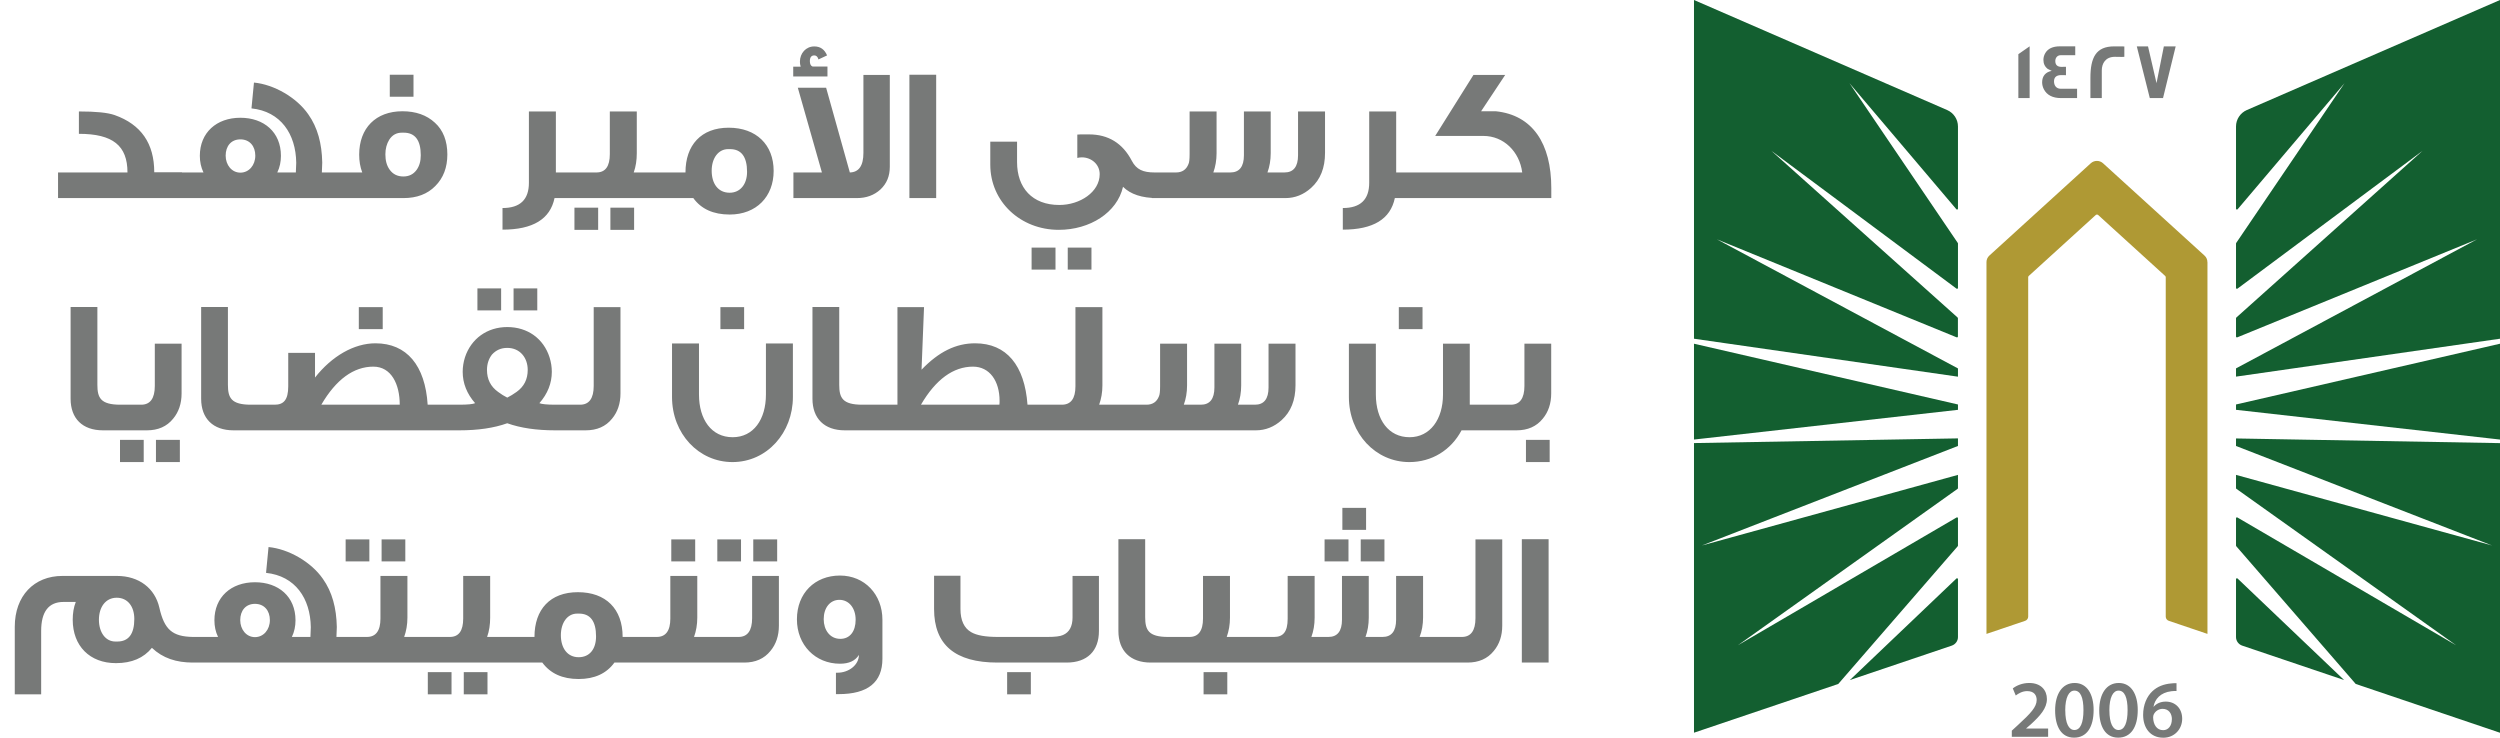
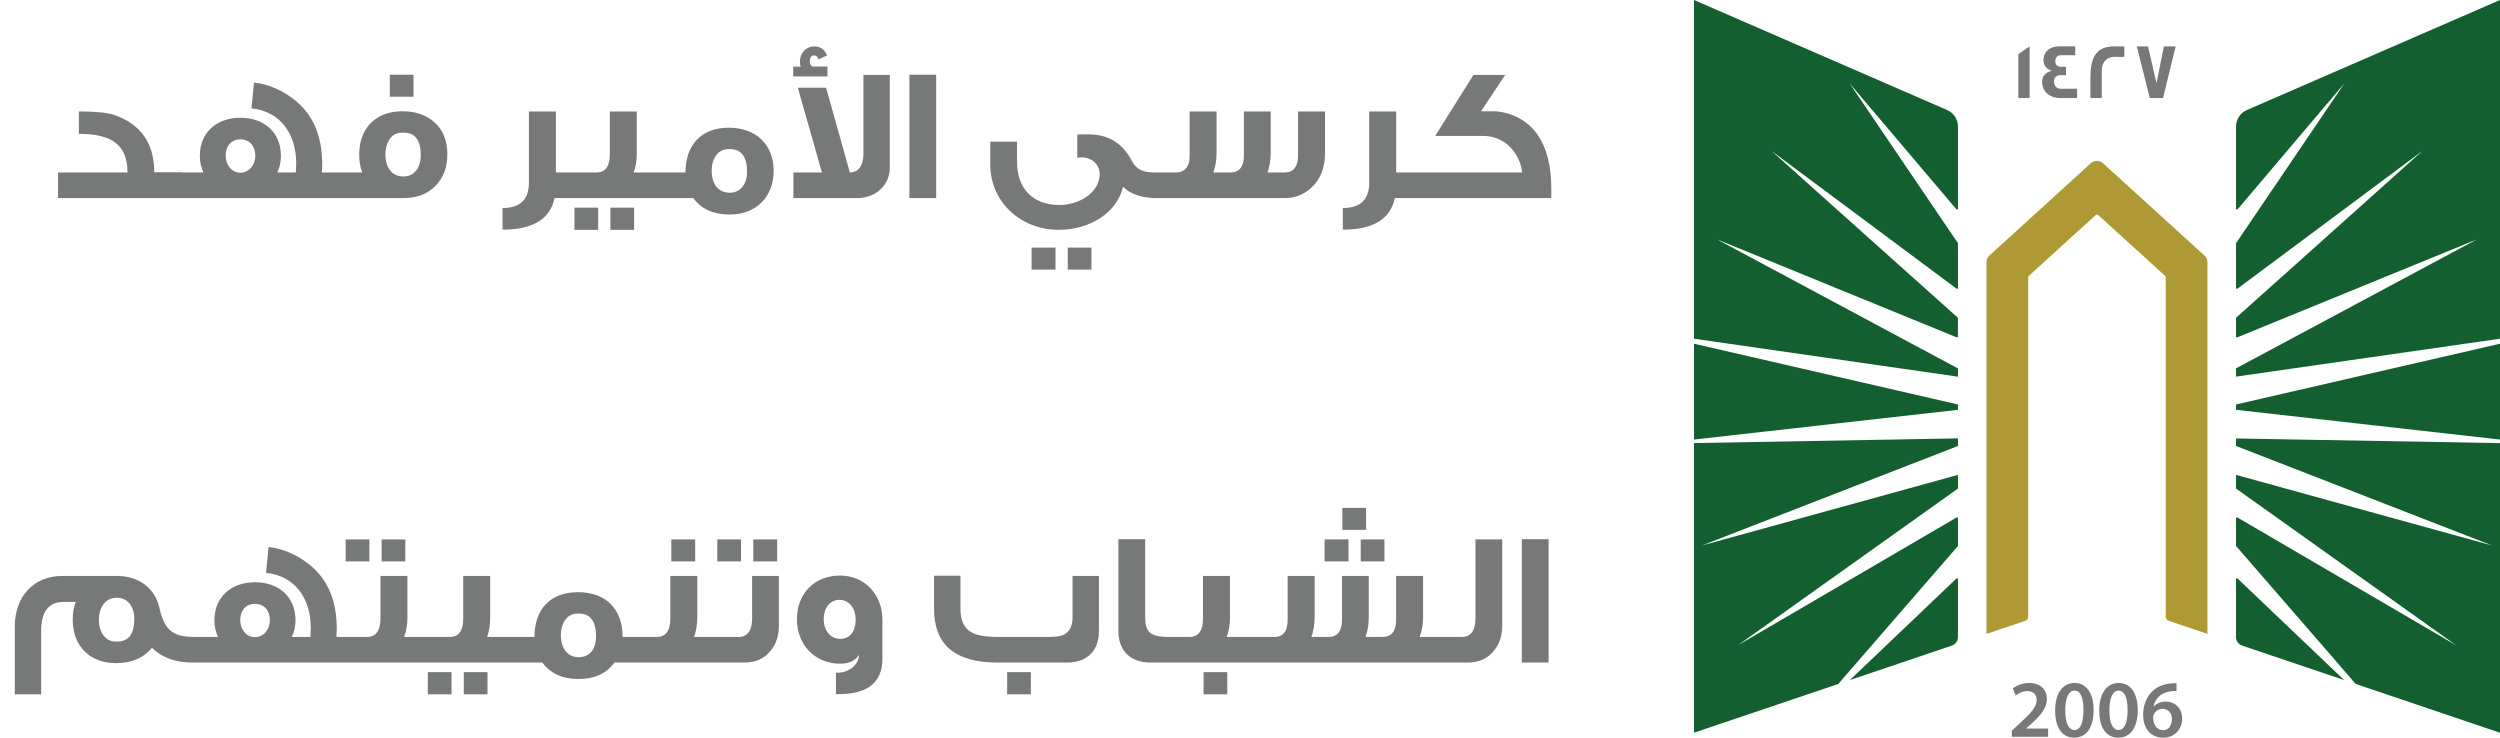
<svg xmlns="http://www.w3.org/2000/svg" width="183" height="54" viewBox="0 0 183 54" fill="none">
  <path d="M13.321 14.5H4.249V12.624H9.331C9.331 10.664 8.267 9.796 5.775 9.796V8.158C7.007 8.158 7.875 8.242 8.393 8.424C10.325 9.11 11.291 10.496 11.291 12.61H13.321V14.5ZM24.82 14.5H12.878V12.624H14.894C14.712 12.246 14.628 11.84 14.628 11.406C14.628 9.712 15.846 8.62 17.596 8.62C19.318 8.62 20.564 9.67 20.564 11.406C20.564 11.84 20.48 12.246 20.298 12.624H21.656L21.684 11.91C21.656 9.81 20.55 8.158 18.408 7.934L18.59 6.044C20.06 6.184 21.712 7.136 22.566 8.368C23.252 9.334 23.56 10.51 23.588 11.896L23.56 12.624H24.82V14.5ZM18.688 11.392C18.688 10.706 18.282 10.202 17.596 10.202C16.91 10.202 16.518 10.706 16.518 11.392C16.518 12.078 16.966 12.638 17.596 12.638C18.226 12.638 18.688 12.092 18.688 11.392ZM30.268 7.08H28.532V5.47H30.268V7.08ZM32.746 11.308C32.746 12.26 32.452 13.03 31.864 13.618C31.29 14.206 30.506 14.5 29.54 14.5H24.416V12.624H26.516C26.362 12.218 26.292 11.784 26.292 11.322C26.292 9.376 27.51 8.144 29.456 8.144C30.436 8.144 31.234 8.424 31.836 8.984C32.438 9.53 32.746 10.314 32.746 11.308ZM30.8 11.364C30.8 10.258 30.38 9.712 29.554 9.712H29.414C29.022 9.712 28.714 9.88 28.49 10.23C28.308 10.524 28.21 10.888 28.21 11.294C28.21 11.756 28.308 12.12 28.518 12.414C28.756 12.75 29.092 12.918 29.526 12.918C29.932 12.918 30.254 12.764 30.492 12.442C30.702 12.148 30.8 11.798 30.8 11.364ZM42.762 14.5H40.592C40.27 16.04 39.01 16.81 36.784 16.81V15.228C38.072 15.228 38.716 14.612 38.716 13.38V8.158H40.69V12.624H42.762V14.5ZM48.671 14.5H42.371V12.624H43.659C44.317 12.624 44.639 12.176 44.639 11.28V8.158H46.613V11.21C46.613 11.728 46.543 12.19 46.389 12.624H48.671V14.5ZM46.417 16.824H44.681V15.2H46.417V16.824ZM43.785 16.824H42.049V15.2H43.785V16.824ZM56.631 12.512C56.631 14.388 55.371 15.704 53.411 15.704C52.221 15.704 51.325 15.298 50.751 14.5H48.231V12.624H50.177C50.177 10.622 51.325 9.348 53.341 9.348C55.357 9.348 56.631 10.594 56.631 12.512ZM54.685 12.582C54.685 11.476 54.265 10.916 53.439 10.916H53.299C52.585 10.916 52.095 11.574 52.095 12.498C52.095 13.45 52.571 14.108 53.411 14.108C54.181 14.108 54.685 13.492 54.685 12.582ZM65.134 12.204C65.134 12.89 64.91 13.436 64.448 13.87C63.986 14.29 63.412 14.5 62.726 14.5H58.078V12.624H60.164L58.4 6.422H60.472L62.208 12.624C62.866 12.61 63.202 12.134 63.202 11.196V5.484H65.134V12.204ZM60.57 5.596H58.064V4.882H58.61C58.568 4.756 58.554 4.63 58.554 4.518C58.554 3.888 59.002 3.398 59.604 3.398C60.052 3.398 60.36 3.622 60.542 4.056L59.912 4.35C59.856 4.154 59.758 4.056 59.604 4.056C59.394 4.056 59.282 4.196 59.282 4.476C59.282 4.686 59.352 4.826 59.478 4.868H60.57V5.596ZM68.528 14.5H66.568V5.47H68.528V14.5ZM84.823 14.5H84.725C83.591 14.5 82.751 14.22 82.205 13.674C81.771 15.564 79.783 16.824 77.501 16.824C74.701 16.824 72.489 14.766 72.489 12.05V10.37H74.449V11.868C74.449 13.744 75.555 15.004 77.543 15.004C79.055 15.004 80.497 14.052 80.497 12.75C80.497 12.008 79.867 11.518 79.195 11.518C79.083 11.518 78.971 11.532 78.859 11.56V9.852C78.859 9.838 79.139 9.838 79.713 9.838C81.127 9.838 82.177 10.482 82.849 11.77C83.185 12.414 83.675 12.624 84.515 12.624H84.823V14.5ZM79.895 19.736H78.159V18.126H79.895V19.736ZM77.263 19.736H75.513V18.126H77.263V19.736ZM84.322 14.5V12.624H86.085C86.534 12.624 86.841 12.414 86.996 12.008C87.052 11.896 87.079 11.658 87.079 11.28V8.158H89.053V11.21C89.053 11.728 88.969 12.204 88.816 12.624H90.061C90.719 12.624 91.055 12.204 91.055 11.364V8.158H93.016V11.21C93.016 11.728 92.931 12.204 92.778 12.624H94.023C94.681 12.624 95.017 12.204 95.017 11.364V8.158H96.992V11.196C96.992 12.288 96.656 13.142 95.969 13.758C95.424 14.248 94.793 14.5 94.094 14.5H84.322ZM104.272 14.5H102.102C101.78 16.04 100.52 16.81 98.294 16.81V15.228C99.582 15.228 100.226 14.612 100.226 13.38V8.158H102.2V12.624H104.272V14.5ZM113.555 14.5H103.363V12.624H111.427C111.231 11.098 110.069 9.95 108.585 9.95H105.057L107.857 5.484H110.181L108.417 8.144H109.495C112.169 8.424 113.555 10.482 113.555 13.772V14.5Z" fill="#777978" />
-   <path d="M9.382 31.5H7.534C6.035 31.5 5.168 30.632 5.168 29.19V22.47H7.128V28.168C7.128 29.12 7.365 29.624 8.807 29.624H9.382V31.5ZM13.292 28.798C13.292 29.54 13.082 30.156 12.676 30.646C12.214 31.22 11.57 31.5 10.758 31.5H9.092V29.624H10.338C10.996 29.624 11.332 29.162 11.332 28.252V25.158H13.292V28.798ZM13.166 33.824H11.416V32.2H13.166V33.824ZM10.52 33.824H8.784V32.2H10.52V33.824ZM18.938 31.5H17.09C15.592 31.5 14.724 30.632 14.724 29.19V22.47H16.684V28.168C16.684 29.12 16.922 29.624 18.364 29.624H18.938V31.5ZM32.831 31.5H18.341V29.624H20.105C20.749 29.624 21.099 29.288 21.099 28.28V25.83H23.059V27.636C24.291 26.068 25.915 25.13 27.483 25.13C29.779 25.13 31.123 26.754 31.305 29.624H32.831V31.5ZM29.261 29.624C29.261 28.126 28.645 26.838 27.329 26.838C25.887 26.838 24.599 27.776 23.521 29.624H29.261ZM28.015 24.094H26.265V22.484H28.015V24.094ZM39.329 22.722H37.593V21.112H39.329V22.722ZM36.683 22.722H34.947V21.112H36.683V22.722ZM41.765 31.5H40.631C39.273 31.5 38.111 31.332 37.131 30.982C36.151 31.332 34.989 31.5 33.631 31.5H32.357V29.624H33.631C34.247 29.624 34.625 29.582 34.779 29.512C34.177 28.826 33.869 28.056 33.869 27.216C33.869 26.866 33.925 26.502 34.037 26.152C34.485 24.794 35.661 23.94 37.131 23.94C38.629 23.94 39.791 24.794 40.225 26.152C40.337 26.502 40.393 26.866 40.393 27.216C40.393 28.056 40.085 28.826 39.483 29.512C39.651 29.582 40.029 29.624 40.631 29.624H41.765V31.5ZM37.817 28.686C38.363 28.294 38.629 27.762 38.629 27.076C38.629 26.194 38.069 25.466 37.131 25.466C36.669 25.466 36.305 25.634 36.011 25.956C35.773 26.264 35.647 26.642 35.647 27.076C35.647 27.762 35.913 28.294 36.459 28.686C36.683 28.854 36.907 28.994 37.131 29.106C37.355 28.994 37.579 28.854 37.817 28.686ZM45.419 28.798C45.419 29.54 45.209 30.156 44.803 30.646C44.341 31.22 43.697 31.5 42.871 31.5H41.023V29.624H42.465C43.123 29.624 43.459 29.162 43.459 28.252V22.484H45.419V28.798ZM54.47 24.094H52.734V22.484H54.47V24.094ZM49.192 25.144H51.166V28.882C51.166 30.702 52.076 32.004 53.63 32.004C55.156 32.004 56.066 30.702 56.066 28.882V25.144H58.04V29.064C58.04 31.668 56.15 33.824 53.616 33.824C51.152 33.824 49.192 31.752 49.192 29.064V25.144ZM63.686 31.5H61.838C60.34 31.5 59.472 30.632 59.472 29.19V22.47H61.432V28.168C61.432 29.12 61.67 29.624 63.112 29.624H63.686V31.5ZM76.739 31.5H63.453V29.624H65.693V22.484H67.639L67.457 27.062C68.717 25.746 69.977 25.13 71.377 25.13C73.687 25.13 75.003 26.754 75.213 29.624H76.739V31.5ZM73.155 29.624C73.169 29.526 73.169 29.442 73.169 29.344C73.169 27.888 72.441 26.838 71.223 26.838C69.781 26.838 68.493 27.776 67.415 29.624H73.155ZM82.754 31.5H76.398V29.624H77.728C78.386 29.624 78.722 29.176 78.722 28.28V22.484H80.696V28.21C80.696 28.728 80.612 29.19 80.458 29.624H82.754V31.5ZM82.161 31.5V29.624H83.925C84.373 29.624 84.681 29.414 84.835 29.008C84.891 28.896 84.919 28.658 84.919 28.28V25.158H86.893V28.21C86.893 28.728 86.809 29.204 86.655 29.624H87.901C88.559 29.624 88.895 29.204 88.895 28.364V25.158H90.855V28.21C90.855 28.728 90.771 29.204 90.617 29.624H91.863C92.521 29.624 92.857 29.204 92.857 28.364V25.158H94.831V28.196C94.831 29.288 94.495 30.142 93.809 30.758C93.263 31.248 92.633 31.5 91.933 31.5H82.161ZM104.129 24.094H102.393V22.484H104.129V24.094ZM109.855 31.5H106.985C106.215 32.956 104.801 33.824 103.163 33.824C100.699 33.824 98.739 31.752 98.739 29.064V25.158H100.713V28.882C100.713 30.73 101.651 32.004 103.177 32.004C104.689 32.004 105.627 30.688 105.627 28.882V25.158H107.587V29.624H109.855V31.5ZM113.548 28.798C113.548 29.54 113.338 30.156 112.932 30.646C112.47 31.22 111.826 31.5 111.014 31.5H109.348V29.624H110.594C111.252 29.624 111.588 29.162 111.588 28.252V25.158H113.548V28.798ZM113.436 33.824H111.7V32.2H113.436V33.824Z" fill="#777978" />
  <path d="M14.213 48.5H14.129C12.897 48.5 11.917 48.178 11.119 47.422C10.517 48.164 9.649 48.542 8.487 48.542C6.569 48.542 5.323 47.282 5.323 45.364C5.323 44.888 5.393 44.454 5.547 44.062H4.651C3.559 44.062 3.013 44.776 3.013 46.19V50.824H1.081V45.882C1.081 43.614 2.495 42.158 4.567 42.158H8.557C10.181 42.158 11.343 43.068 11.665 44.482C12.029 46.092 12.617 46.596 14.115 46.624H14.213V48.5ZM9.831 45.308C9.831 44.37 9.327 43.754 8.543 43.754C7.731 43.754 7.241 44.44 7.241 45.364C7.241 46.302 7.731 46.96 8.445 46.96H8.585C9.411 46.96 9.831 46.414 9.831 45.308ZM25.887 48.5H13.945V46.624H15.961C15.779 46.246 15.695 45.84 15.695 45.406C15.695 43.712 16.913 42.62 18.663 42.62C20.385 42.62 21.631 43.67 21.631 45.406C21.631 45.84 21.547 46.246 21.365 46.624H22.723L22.751 45.91C22.723 43.81 21.617 42.158 19.475 41.934L19.657 40.044C21.127 40.184 22.779 41.136 23.633 42.368C24.319 43.334 24.627 44.51 24.655 45.896L24.627 46.624H25.887V48.5ZM19.755 45.392C19.755 44.706 19.349 44.202 18.663 44.202C17.977 44.202 17.585 44.706 17.585 45.392C17.585 46.078 18.033 46.638 18.663 46.638C19.293 46.638 19.755 46.092 19.755 45.392ZM29.669 41.094H27.933V39.484H29.669V41.094ZM27.037 41.094H25.301V39.484H27.037V41.094ZM31.881 48.5H25.567V46.624H26.855C27.513 46.624 27.849 46.176 27.849 45.28V42.158H29.823V45.21C29.823 45.728 29.739 46.19 29.585 46.624H31.881V48.5ZM37.938 48.5H31.638V46.624H32.926C33.584 46.624 33.906 46.176 33.906 45.28V42.158H35.88V45.21C35.88 45.728 35.81 46.19 35.656 46.624H37.938V48.5ZM35.684 50.824H33.948V49.2H35.684V50.824ZM33.052 50.824H31.316V49.2H33.052V50.824ZM47.215 48.5H44.975C44.401 49.298 43.519 49.704 42.357 49.704C41.167 49.704 40.285 49.298 39.697 48.5H37.555V46.624H39.123C39.123 44.608 40.271 43.348 42.301 43.348C44.345 43.348 45.577 44.566 45.577 46.624H47.215V48.5ZM43.631 46.582C43.631 45.476 43.211 44.916 42.385 44.916H42.245C41.531 44.916 41.055 45.588 41.055 46.498C41.055 47.436 41.531 48.108 42.357 48.108C43.155 48.108 43.631 47.52 43.631 46.582ZM50.888 41.094H49.138V39.484H50.888V41.094ZM53.099 48.5H46.785V46.624H48.074C48.731 46.624 49.068 46.176 49.068 45.28V42.158H51.041V45.21C51.041 45.728 50.958 46.19 50.803 46.624H53.099V48.5ZM56.889 41.094H55.139V39.484H56.889V41.094ZM54.243 41.094H52.507V39.484H54.243V41.094ZM57.015 45.798C57.015 46.54 56.805 47.156 56.399 47.646C55.937 48.22 55.293 48.5 54.481 48.5H52.815V46.624H54.061C54.719 46.624 55.055 46.162 55.055 45.252V42.158H57.015V45.798ZM64.593 48.22C64.593 49.942 63.529 50.81 61.387 50.81H61.191V49.242H61.317C62.101 49.242 62.871 48.696 62.871 47.94C62.605 48.374 62.143 48.584 61.485 48.584C59.679 48.584 58.335 47.212 58.335 45.336C58.335 43.418 59.651 42.13 61.485 42.13C63.291 42.13 64.593 43.516 64.593 45.364V48.22ZM62.633 45.364C62.633 44.51 62.143 43.908 61.443 43.908C60.757 43.908 60.295 44.496 60.295 45.322C60.295 46.106 60.743 46.764 61.513 46.764C62.213 46.764 62.633 46.218 62.633 45.364ZM80.442 46.19C80.442 47.646 79.588 48.5 78.076 48.5H73.008C69.914 48.5 68.374 47.198 68.374 44.58V42.144H70.306V44.58C70.306 45.406 70.572 45.98 71.09 46.274C71.496 46.512 72.14 46.624 73.05 46.624H76.662C77.222 46.624 77.6 46.582 77.81 46.484C78.272 46.288 78.51 45.854 78.51 45.196V42.158H80.442V46.19ZM75.458 50.824H73.722V49.2H75.458V50.824ZM86.081 48.5H84.233C82.735 48.5 81.867 47.632 81.867 46.19V39.47H83.827V45.168C83.827 46.12 84.065 46.624 85.507 46.624H86.081V48.5ZM92.092 48.5H85.778V46.624H87.066C87.724 46.624 88.06 46.176 88.06 45.28V42.158H90.034V45.21C90.034 45.728 89.95 46.19 89.796 46.624H92.092V48.5ZM89.838 50.824H88.102V49.2H89.838V50.824ZM106.199 48.5H91.499V46.624H93.263C93.907 46.624 94.257 46.274 94.257 45.294V42.158H96.231V45.21C96.231 45.728 96.147 46.204 95.993 46.624H97.239C97.897 46.624 98.233 46.204 98.233 45.364V42.158H100.193V45.21C100.193 45.728 100.109 46.204 99.955 46.624H101.201C101.859 46.624 102.195 46.204 102.195 45.364V42.158H104.169V45.196C104.169 45.714 104.085 46.19 103.917 46.624H106.199V48.5ZM98.709 41.094H96.959V39.484H98.709V41.094ZM99.997 38.784H98.261V37.174H99.997V38.784ZM101.341 41.094H99.605V39.484H101.341V41.094ZM109.964 45.798C109.964 46.54 109.754 47.156 109.348 47.646C108.886 48.22 108.242 48.5 107.416 48.5H105.568V46.624H107.01C107.668 46.624 108.004 46.162 108.004 45.252V39.484H109.964V45.798ZM113.358 48.5H111.398V39.47H113.358V48.5Z" fill="#777978" />
  <path d="M143.323 32.645L124.577 39.93L143.323 34.761V35.73C143.323 35.751 143.311 35.771 143.295 35.783L127.213 47.234L143.222 37.879C143.266 37.855 143.323 37.882 143.323 37.935V39.938C143.323 39.938 143.32 39.97 143.308 39.982L134.561 50.066L124 53.634V32.433L143.323 32.09V32.645ZM143.21 42.348C143.251 42.307 143.323 42.335 143.323 42.395V46.635C143.323 46.916 143.14 47.166 142.872 47.259L135.41 49.78L143.21 42.348ZM143.323 29.608V29.999L124 32.175V25.16L143.323 29.608ZM142.535 8.057C143.011 8.266 143.323 8.737 143.323 9.256V15.277C143.323 15.337 143.247 15.365 143.206 15.317L135.382 6.09L143.312 17.787C143.313 17.79 143.323 17.812 143.323 17.823V21.077C143.323 21.129 143.262 21.161 143.218 21.129L129.66 11.037L143.3 23.245C143.302 23.248 143.319 23.274 143.319 23.293V24.633C143.319 24.681 143.271 24.709 143.227 24.693L125.676 17.518L143.323 26.97V27.573L124 24.794V0L142.535 8.057Z" fill="#135F30" />
  <path d="M161.586 19.186V46.402L158.756 45.444C158.622 45.4 158.532 45.275 158.532 45.135V20.293C158.532 20.256 158.516 20.22 158.487 20.196L153.587 15.739C153.538 15.695 153.457 15.695 153.408 15.739L148.508 20.196C148.48 20.22 148.464 20.256 148.464 20.293V45.135C148.464 45.275 148.374 45.4 148.24 45.444L145.41 46.402V19.186C145.41 19.001 145.487 18.828 145.625 18.704L153.046 11.95C153.299 11.721 153.689 11.721 153.941 11.95L161.366 18.704C161.505 18.828 161.582 19.001 161.582 19.186H161.586Z" fill="#AF9934" />
  <path d="M183 32.437V53.638L172.44 50.066L163.693 39.982C163.681 39.97 163.676 39.938 163.676 39.938V37.935C163.676 37.882 163.733 37.855 163.778 37.879L179.788 47.234L163.705 35.783C163.688 35.771 163.676 35.751 163.676 35.73V34.761L182.422 39.93L163.676 32.645V32.095L183 32.437ZM163.791 42.348L171.589 49.78L164.127 47.259C163.859 47.166 163.676 46.916 163.676 46.635V42.395C163.676 42.335 163.75 42.307 163.791 42.348ZM183 32.175L163.676 29.999V29.608L183 25.16V32.175ZM183 24.794L163.676 27.569V26.966L181.325 17.514L163.77 24.693C163.725 24.709 163.676 24.681 163.676 24.633V23.293C163.677 23.273 163.697 23.245 163.697 23.245L177.335 11.037L163.782 21.129C163.737 21.161 163.676 21.129 163.676 21.077V17.823C163.676 17.812 163.686 17.79 163.688 17.787L171.618 6.09L163.794 15.317C163.754 15.366 163.677 15.337 163.676 15.277V9.256C163.676 8.737 163.99 8.266 164.465 8.057L183 0V24.794Z" fill="#135F30" />
  <path d="M159.321 50.01V50.581C159.213 50.578 159.097 50.581 158.95 50.597C158.129 50.694 157.735 51.188 157.637 51.727H157.654C157.845 51.51 158.142 51.357 158.536 51.357C159.211 51.357 159.736 51.833 159.736 52.617C159.735 53.357 159.186 54.001 158.353 54.001C157.401 54 156.877 53.288 156.877 52.331C156.877 51.587 157.149 50.979 157.556 50.597C157.914 50.259 158.389 50.07 158.947 50.026C159.109 50.006 159.231 50.006 159.321 50.01ZM151.866 49.994C152.781 49.994 153.253 50.83 153.253 51.968C153.253 53.215 152.761 53.996 151.822 53.996C150.882 53.995 150.439 53.183 150.435 52.004C150.435 50.802 150.952 49.994 151.866 49.994ZM155.096 49.994C156.011 49.994 156.483 50.83 156.483 51.968C156.483 53.215 155.99 53.995 155.051 53.996C154.112 53.996 153.668 53.183 153.664 52.004C153.664 50.802 154.181 49.994 155.096 49.994ZM148.541 49.994C149.407 49.994 149.834 50.533 149.834 51.169C149.834 51.848 149.342 52.395 148.655 53.023L148.317 53.316V53.329H149.923V53.936H147.272L147.264 53.931V53.485L147.728 53.059C148.647 52.218 149.081 51.752 149.085 51.241C149.085 50.891 148.898 50.589 148.386 50.589C148.041 50.589 147.748 50.762 147.553 50.911L147.337 50.392C147.618 50.171 148.045 49.994 148.541 49.994ZM158.3 51.888C158.019 51.888 157.771 52.057 157.657 52.291C157.629 52.347 157.609 52.419 157.609 52.52C157.621 53.031 157.865 53.449 158.345 53.449C158.727 53.449 158.979 53.119 158.979 52.653L158.984 52.657C158.984 52.21 158.735 51.888 158.3 51.888ZM151.846 50.553C151.452 50.553 151.175 51.035 151.175 52.001L151.179 52.004C151.179 52.95 151.439 53.437 151.846 53.437C152.285 53.437 152.509 52.914 152.509 51.985C152.509 51.056 152.293 50.553 151.846 50.553ZM155.075 50.553C154.681 50.553 154.405 51.035 154.405 52.001L154.408 52.004C154.408 52.95 154.669 53.437 155.075 53.437C155.514 53.437 155.739 52.914 155.739 51.985C155.739 51.056 155.523 50.553 155.075 50.553ZM159.329 50.581L159.321 50.585V50.581C159.323 50.582 159.327 50.581 159.329 50.581Z" fill="#777978" />
  <path d="M148.569 7.18H147.744V3.966L148.569 3.391V7.18ZM151.908 4.042H150.834C150.603 4.042 150.448 4.232 150.448 4.465C150.448 4.754 150.603 4.895 150.904 4.895C150.921 4.895 150.973 4.895 151.07 4.891H151.229V5.507C151.229 5.507 151.164 5.506 151.062 5.498H150.883C150.534 5.498 150.354 5.651 150.354 5.957C150.354 6.263 150.525 6.496 150.842 6.496H152.042V7.172L152.038 7.18H150.875C150.257 7.18 149.833 6.963 149.61 6.532C149.529 6.375 149.484 6.202 149.484 6.021C149.484 5.575 149.733 5.273 150.188 5.188C150.123 5.164 150.025 5.116 149.903 5.052C149.683 4.887 149.578 4.665 149.578 4.38C149.578 4.203 149.627 4.038 149.716 3.886C149.911 3.556 150.269 3.391 150.786 3.391H151.908V4.042ZM154.758 3.395C155.226 3.395 155.47 3.394 155.502 3.402V4.159H155.499C155.499 4.159 155.437 4.167 155.328 4.167C155.21 4.167 155.035 4.159 154.807 4.159C154.116 4.159 153.851 4.653 153.851 5.156V7.18H153.018V5.703C153.018 4.203 153.429 3.395 154.758 3.395ZM157.857 6.086L158.394 3.395H159.26L158.333 7.18H157.365L156.414 3.395H157.235L157.857 6.086Z" fill="#777978" />
</svg>